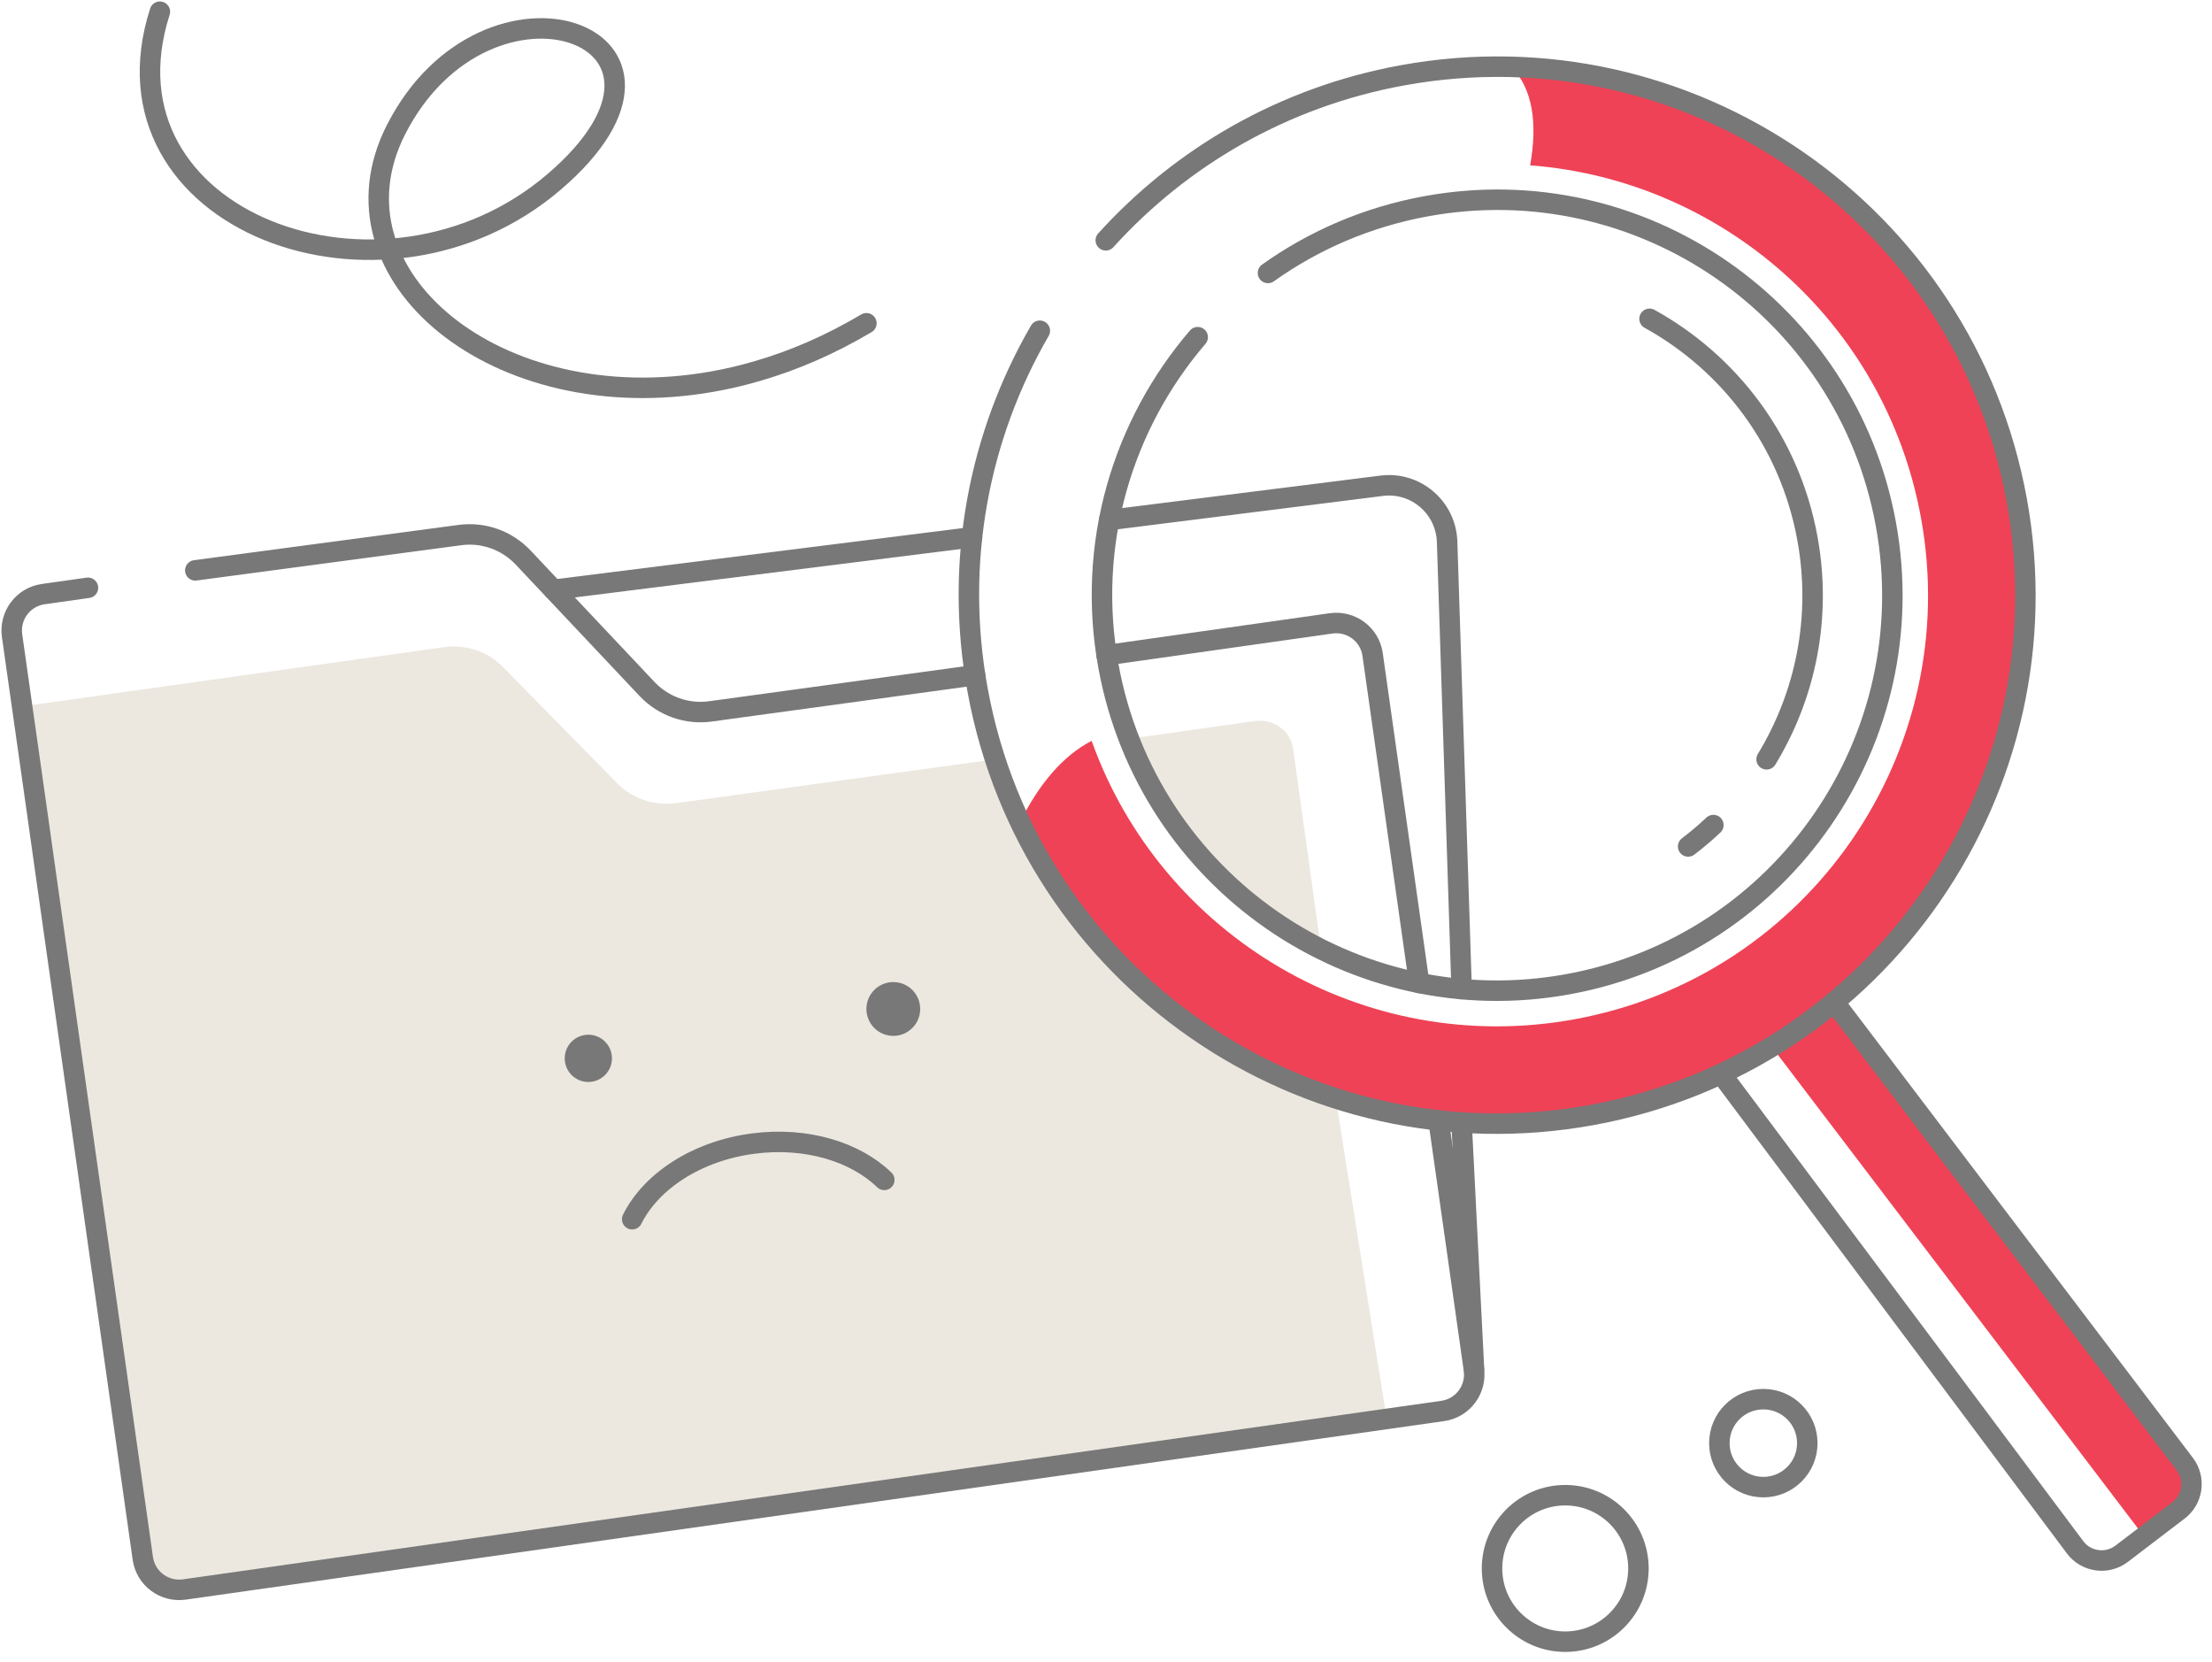
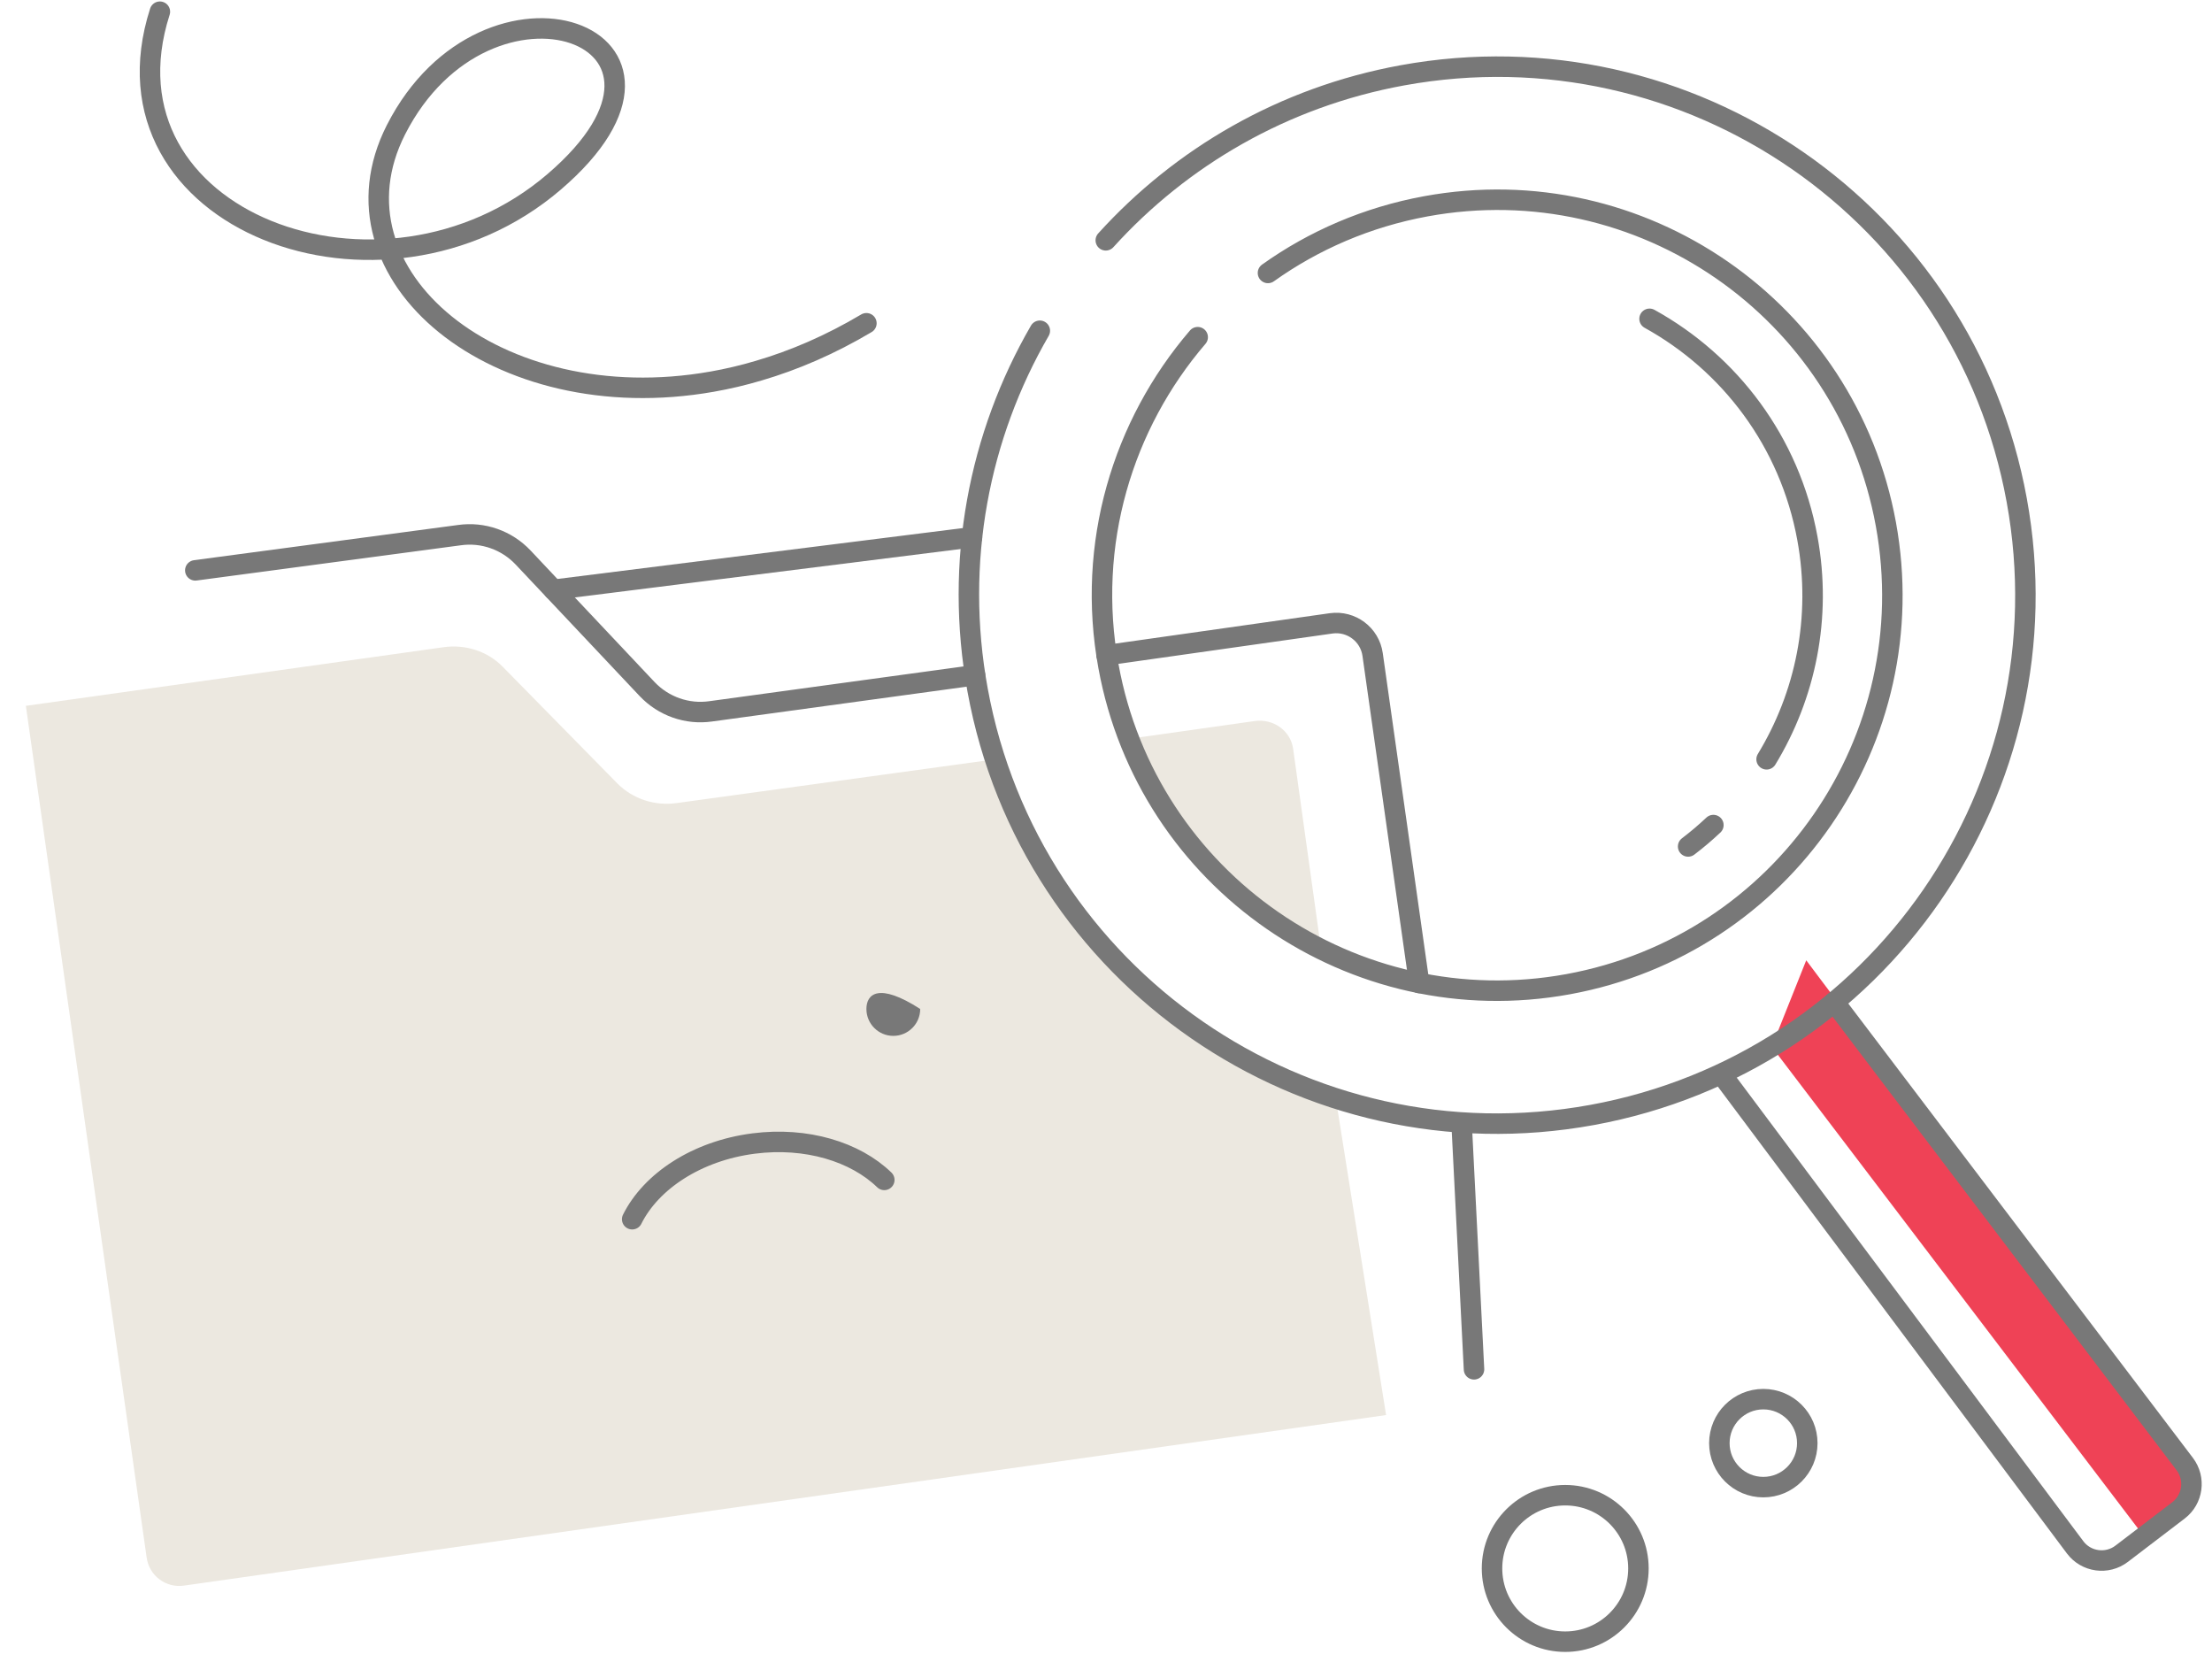
<svg xmlns="http://www.w3.org/2000/svg" width="189" height="142" viewBox="0 0 189 142" fill="none">
  <path d="M151.383 89.42L183.206 131.266L186.133 129.037C186.133 129.037 188.561 127.568 186.673 125.08C184.784 122.591 154.33 82.034 154.33 82.034L151.383 89.42Z" fill="#EF4256" />
-   <path d="M129.142 5.717C130.97 7.596 131.38 10.544 130.74 14.123C147.017 15.362 161.065 27.405 164.132 44.225C167.789 64.234 154.54 83.413 134.537 87.071C116.542 90.359 99.227 79.965 93.272 63.285C90.744 64.604 88.746 67.052 87.157 70.221C95.69 88.221 115.513 99.014 136.036 95.257C160.555 90.769 176.791 67.262 172.315 42.736C168.408 21.348 150.034 6.257 129.142 5.717Z" fill="#EF4256" />
  <path d="M112.876 81.085L110.488 63.954C110.268 62.425 108.799 61.366 107.2 61.596L96.46 63.115C99.517 73.549 105.052 75.698 112.876 81.085Z" fill="#ECE8E0" />
  <path d="M85.019 64.864L57.822 68.602C55.944 68.871 54.056 68.242 52.757 66.933L42.955 56.958C41.666 55.639 39.778 55.019 37.889 55.289L2.21 60.296L12.531 133.065C12.641 133.805 13.021 134.464 13.62 134.914C14.22 135.364 14.959 135.554 15.698 135.454L118.431 120.882L114.184 94.147C97.718 88.49 88.686 77.357 85.019 64.864Z" fill="#ECE8E0" />
  <path d="M83.051 45.895L47.301 50.382" stroke="#787878" stroke-width="1.75" stroke-miterlimit="10" stroke-linecap="round" stroke-linejoin="round" />
-   <path d="M124.885 84.493L123.646 46.274C123.547 43.346 120.959 41.127 118.051 41.497L94.771 44.425" stroke="#787878" stroke-width="1.75" stroke-miterlimit="10" stroke-linecap="round" stroke-linejoin="round" />
  <path d="M125.944 116.974L124.885 95.996" stroke="#787878" stroke-width="1.75" stroke-miterlimit="10" stroke-linecap="round" stroke-linejoin="round" />
-   <path d="M50.269 92.428C51.383 92.428 52.287 91.524 52.287 90.409C52.287 89.294 51.383 88.39 50.269 88.39C49.154 88.39 48.251 89.294 48.251 90.409C48.251 91.524 49.154 92.428 50.269 92.428Z" fill="#787878" />
-   <path d="M76.327 88.49C77.596 88.49 78.625 87.461 78.625 86.192C78.625 84.922 77.596 83.893 76.327 83.893C75.057 83.893 74.029 84.922 74.029 86.192C74.029 87.461 75.057 88.49 76.327 88.49Z" fill="#787878" />
+   <path d="M76.327 88.49C77.596 88.49 78.625 87.461 78.625 86.192C75.057 83.893 74.029 84.922 74.029 86.192C74.029 87.461 75.057 88.49 76.327 88.49Z" fill="#787878" />
  <path d="M75.557 100.793C73.079 98.395 68.913 97.106 64.397 97.685C59.551 98.305 55.634 100.903 54.016 104.152" stroke="#787878" stroke-width="1.75" stroke-miterlimit="10" stroke-linecap="round" stroke-linejoin="round" />
  <path d="M83.311 57.678L60.73 60.766C58.712 61.056 56.683 60.336 55.285 58.857L44.694 47.623C43.295 46.144 41.267 45.425 39.248 45.715L16.687 48.723" stroke="#787878" stroke-width="1.75" stroke-miterlimit="10" stroke-linecap="round" stroke-linejoin="round" />
  <path d="M121.258 83.973L117.282 55.919C117.042 54.2 115.453 53.011 113.735 53.251L94.551 55.969" stroke="#787878" stroke-width="1.75" stroke-miterlimit="10" stroke-linecap="round" stroke-linejoin="round" />
-   <path d="M7.515 50.212L3.698 50.752C1.98 50.992 0.791 52.581 1.031 54.3L3.109 68.941L3.958 74.968L12.201 133.115C12.441 134.834 14.03 136.023 15.748 135.783L123.267 120.532C124.985 120.292 126.174 118.703 125.934 116.984L122.917 95.726" stroke="#787878" stroke-width="1.75" stroke-miterlimit="10" stroke-linecap="round" stroke-linejoin="round" />
  <path d="M156.728 85.602L186.673 125.07C187.612 126.309 187.372 128.088 186.133 129.027L181.287 132.725C180.038 133.685 178.24 133.435 177.301 132.176L147.276 92.028" stroke="#787878" stroke-width="1.75" stroke-miterlimit="10" stroke-linecap="round" stroke-linejoin="round" />
  <path d="M88.846 28.254C83.66 37.209 81.522 47.983 83.531 58.957C88.017 83.483 111.517 99.724 136.036 95.246C160.555 90.759 176.791 67.252 172.315 42.726C167.839 18.2 144.319 1.959 119.81 6.437C109.648 8.296 100.916 13.423 94.481 20.529M108.339 23.317C112.246 20.529 116.822 18.54 121.848 17.62C140.192 14.262 157.787 26.425 161.135 44.775C164.482 63.125 152.342 80.715 133.998 84.073C115.653 87.431 98.058 75.268 94.711 56.918C92.803 46.474 95.92 36.28 102.335 28.804M146.397 70.481C145.708 71.13 144.988 71.74 144.239 72.309M140.942 27.235C147.776 31.013 152.922 37.709 154.43 45.994C155.669 52.77 154.26 59.407 150.943 64.864" stroke="#787878" stroke-width="1.75" stroke-miterlimit="10" stroke-linecap="round" stroke-linejoin="round" />
  <path d="M133.738 140.241C137.192 140.241 139.993 137.44 139.993 133.984C139.993 130.529 137.192 127.728 133.738 127.728C130.283 127.728 127.483 130.529 127.483 133.984C127.483 137.44 130.283 140.241 133.738 140.241Z" stroke="#787878" stroke-width="1.75" stroke-miterlimit="10" stroke-linecap="round" stroke-linejoin="round" />
  <path d="M150.663 127.038C152.738 127.038 154.42 125.356 154.42 123.281C154.42 121.205 152.738 119.523 150.663 119.523C148.589 119.523 146.907 121.205 146.907 123.281C146.907 125.356 148.589 127.038 150.663 127.038Z" stroke="#787878" stroke-width="1.75" stroke-miterlimit="10" stroke-linecap="round" stroke-linejoin="round" />
  <path d="M13.66 1C7.925 18.86 32.684 28.105 47.351 15.532C62.019 2.959 41.616 -4.197 33.833 11.084C27.518 23.487 42.416 35.86 60.85 32.602C62.159 32.372 63.487 32.062 64.826 31.663C67.864 30.773 70.951 29.444 74.029 27.615" stroke="#787878" stroke-width="1.75" stroke-miterlimit="10" stroke-linecap="round" stroke-linejoin="round" />
</svg>